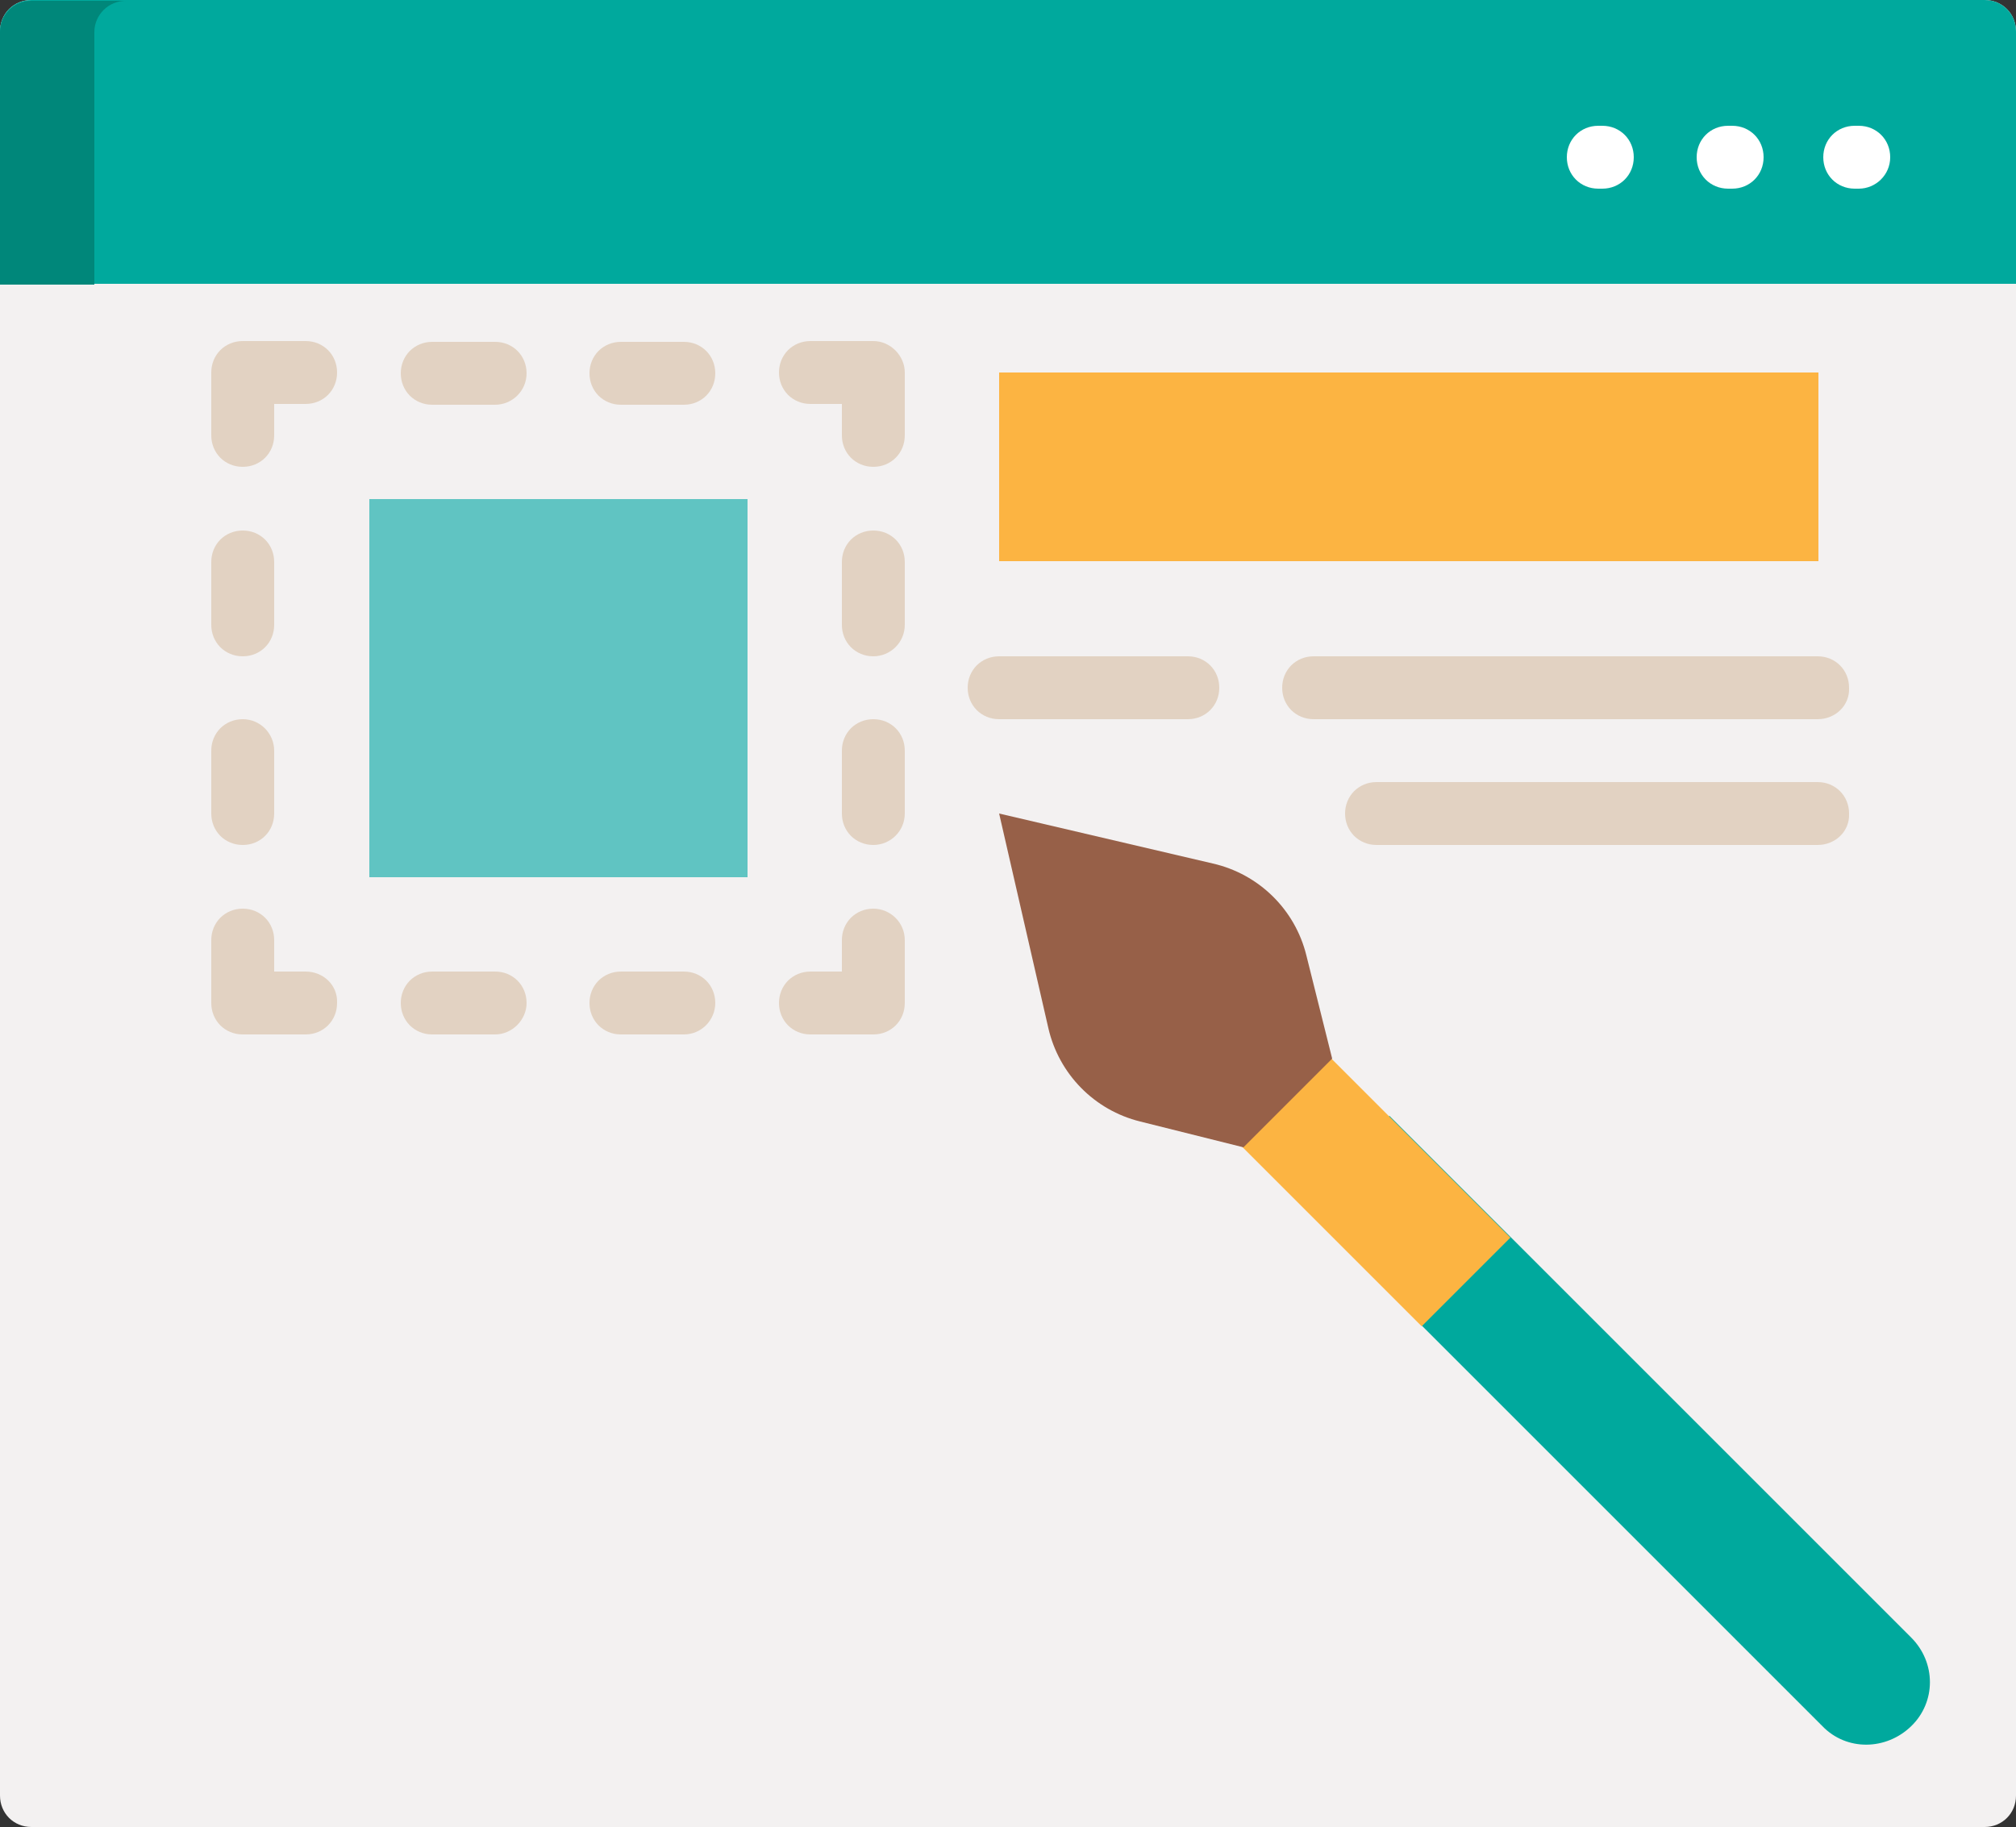
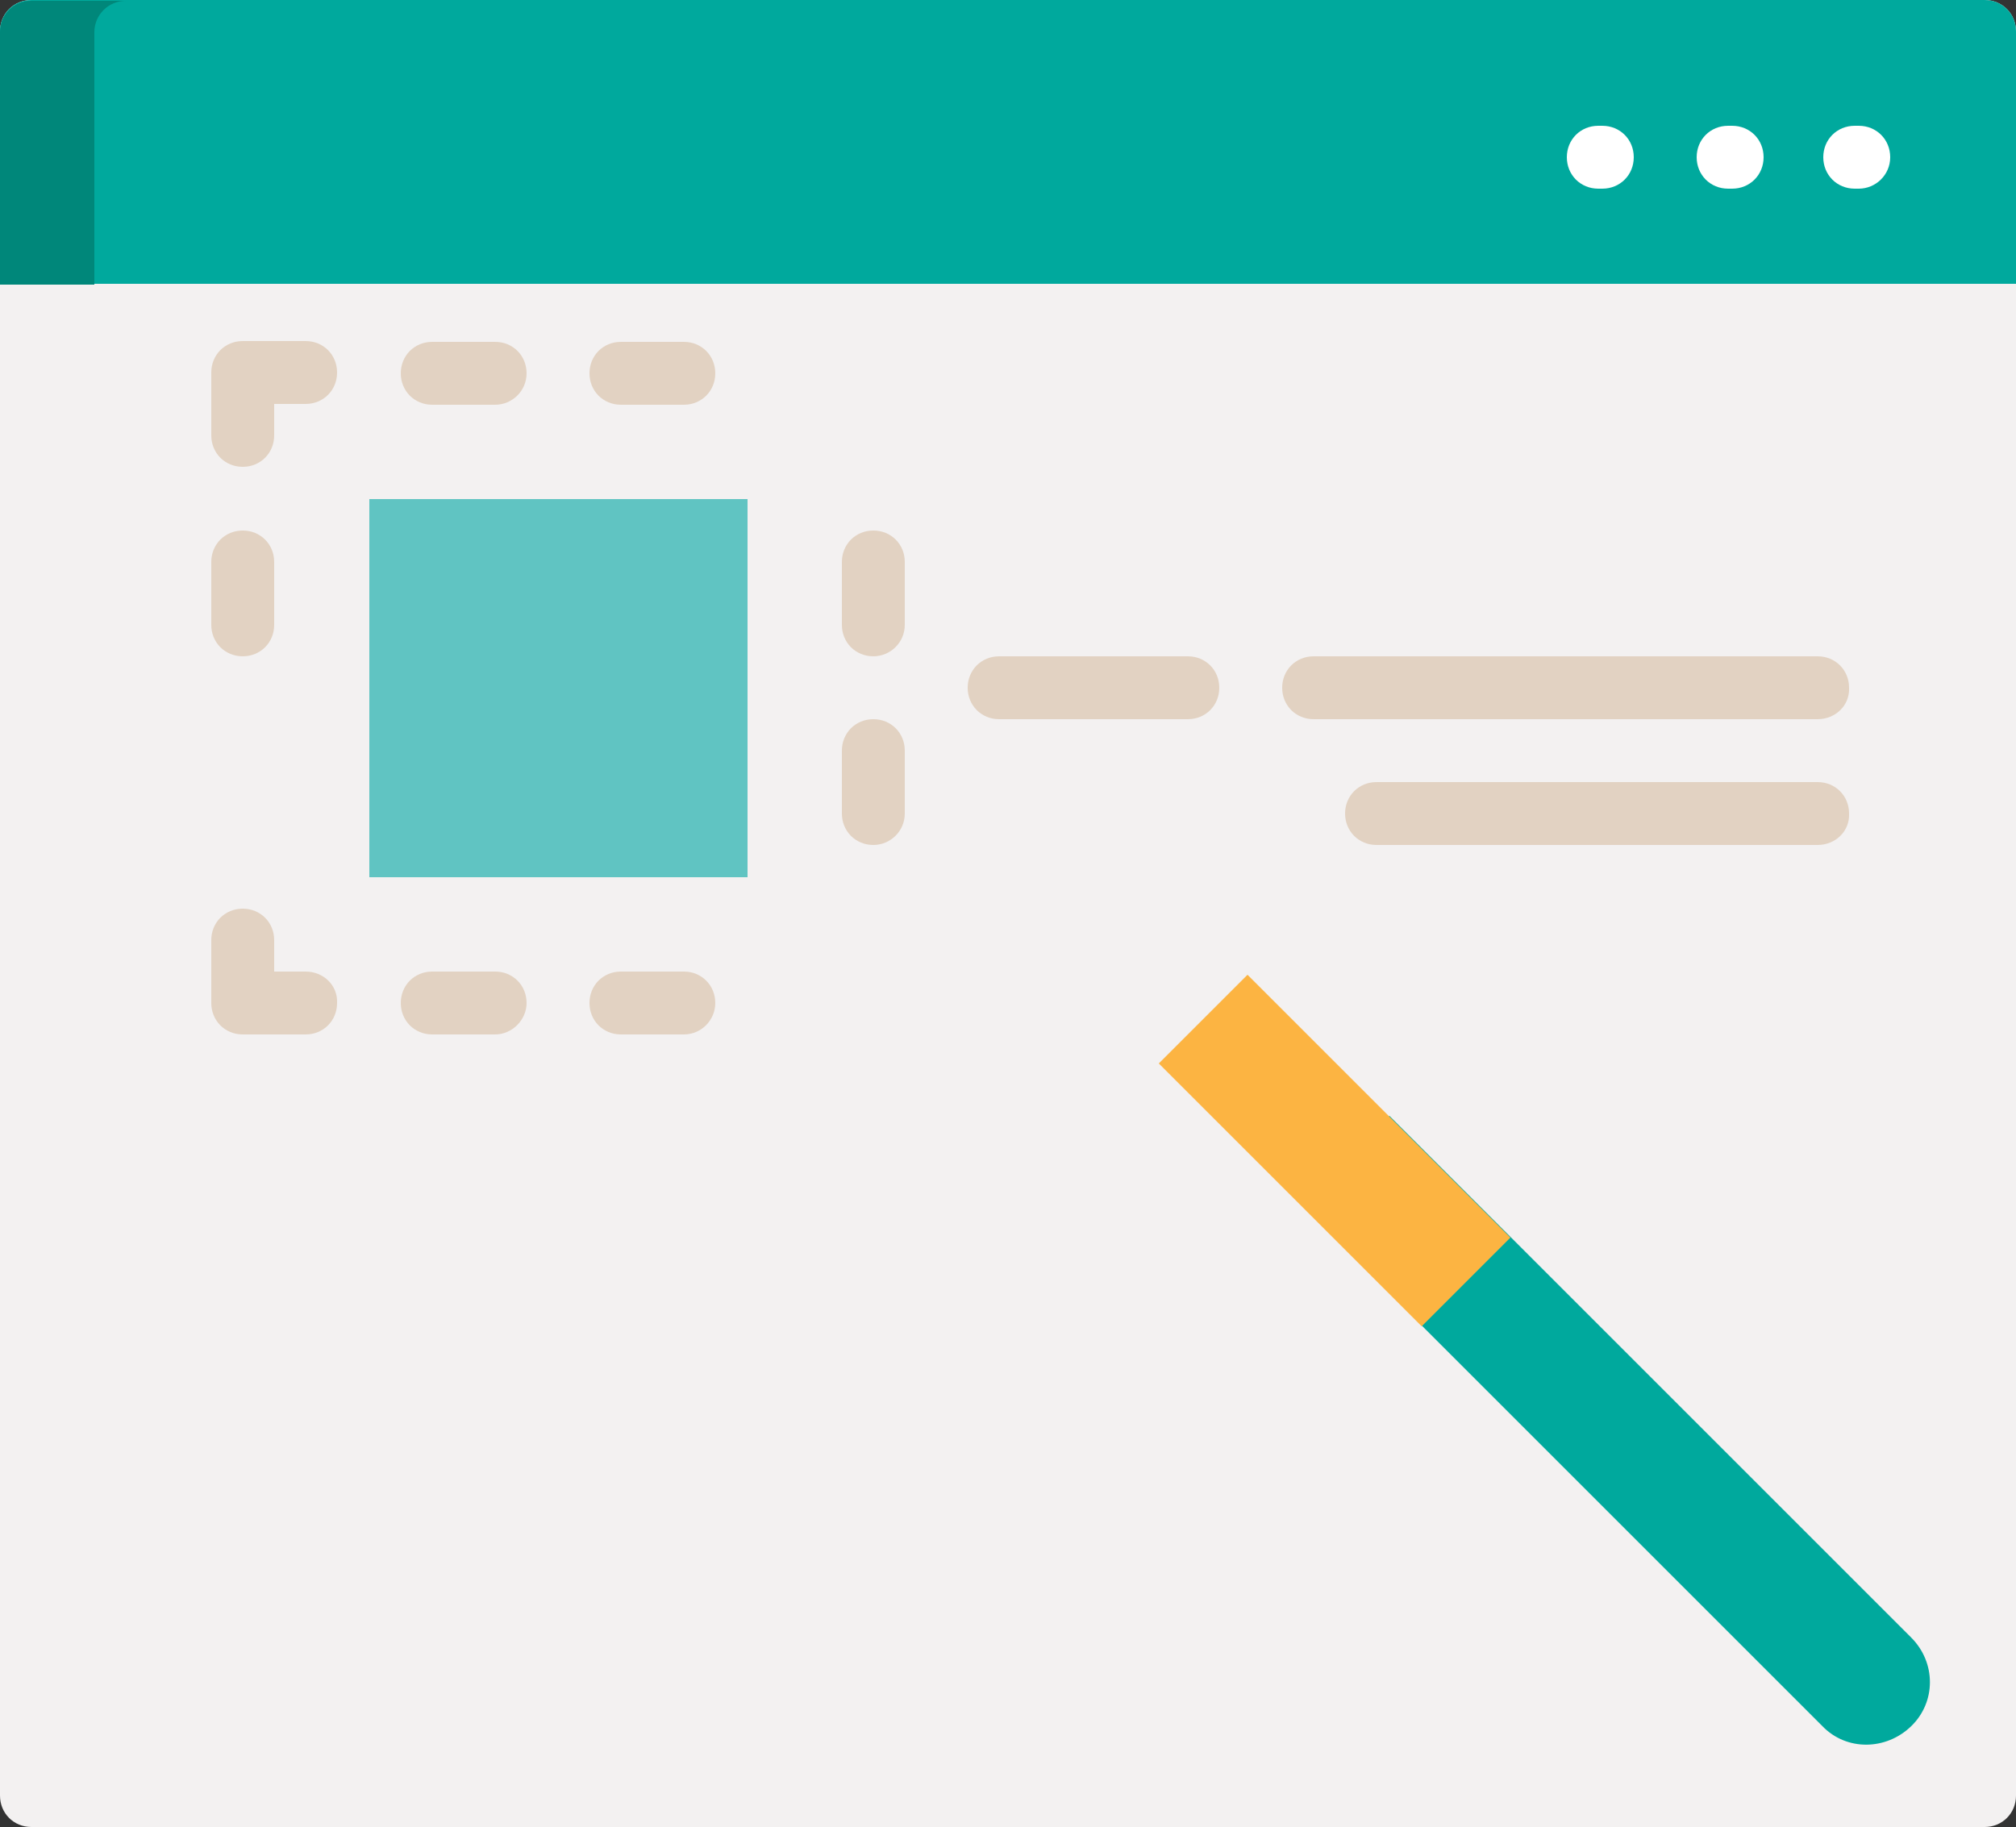
<svg xmlns="http://www.w3.org/2000/svg" version="1.1" id="Capa_1" x="0px" y="0px" viewBox="0 0 250 226.6" style="enable-background:new 0 0 250 226.6;" xml:space="preserve">
  <rect x="0" y="0" width="250" height="226.6" fill="#333333" stroke="none" />
  <style type="text/css">
	.st0{fill:#F3F1F1;}
	.st1{fill:#00A99D;}
	.st2{fill:#FFFFFF;}
	.st3{fill:#E2D2C2;}
	.st4{fill:#60C4C2;}
	.st5{fill:#FCB442;}
	.st6{fill:#976048;}
	.st7{fill:#00877A;}
</style>
  <g>
    <path class="st0" d="M246.1,0H3.9C1.7,0,0,1.7,0,3.9v218.8c0,2.2,1.7,3.9,3.9,3.9h242.2c2.2,0,3.9-1.7,3.9-3.9V3.9   C250,1.7,248.3,0,246.1,0z" />
    <path class="st1" d="M246.1,0H3.9C1.7,0,0,1.7,0,3.9v31.3h250V3.9C250,1.7,248.3,0,246.1,0z" />
    <g>
      <path class="st2" d="M214.8,23.4h-0.5c-2.2,0-3.9-1.7-3.9-3.9s1.7-3.9,3.9-3.9h0.5c2.2,0,3.9,1.7,3.9,3.9S217,23.4,214.8,23.4z" />
      <path class="st2" d="M230.5,23.4H230c-2.2,0-3.9-1.7-3.9-3.9s1.7-3.9,3.9-3.9h0.5c2.2,0,3.9,1.7,3.9,3.9S232.6,23.4,230.5,23.4z" />
      <path class="st2" d="M198.7,23.4h-0.5c-2.2,0-3.9-1.7-3.9-3.9s1.7-3.9,3.9-3.9h0.5c2.2,0,3.9,1.7,3.9,3.9S200.9,23.4,198.7,23.4z" />
    </g>
    <g>
      <path class="st3" d="M61.4,50.2h-7.8c-2.2,0-3.9-1.7-3.9-3.9s1.7-3.9,3.9-3.9h7.8c2.2,0,3.9,1.7,3.9,3.9S63.5,50.2,61.4,50.2z" />
      <path class="st3" d="M84.8,50.2H77c-2.2,0-3.9-1.7-3.9-3.9s1.7-3.9,3.9-3.9h7.8c2.2,0,3.9,1.7,3.9,3.9S87,50.2,84.8,50.2z" />
      <path class="st3" d="M61.4,128.3h-7.8c-2.2,0-3.9-1.7-3.9-3.9c0-2.2,1.7-3.9,3.9-3.9h7.8c2.2,0,3.9,1.7,3.9,3.9    C65.3,126.5,63.5,128.3,61.4,128.3z" />
      <path class="st3" d="M84.8,128.3H77c-2.2,0-3.9-1.7-3.9-3.9c0-2.2,1.7-3.9,3.9-3.9h7.8c2.2,0,3.9,1.7,3.9,3.9    C88.7,126.5,87,128.3,84.8,128.3z" />
      <path class="st3" d="M108.3,81.4c-2.2,0-3.9-1.7-3.9-3.9v-7.8c0-2.2,1.7-3.9,3.9-3.9c2.2,0,3.9,1.7,3.9,3.9v7.8    C112.2,79.7,110.4,81.4,108.3,81.4z" />
      <path class="st3" d="M108.3,104.8c-2.2,0-3.9-1.7-3.9-3.9v-7.8c0-2.2,1.7-3.9,3.9-3.9c2.2,0,3.9,1.7,3.9,3.9v7.8    C112.2,103.1,110.4,104.8,108.3,104.8z" />
      <path class="st3" d="M30.1,81.4c-2.2,0-3.9-1.7-3.9-3.9v-7.8c0-2.2,1.7-3.9,3.9-3.9s3.9,1.7,3.9,3.9v7.8    C34,79.7,32.3,81.4,30.1,81.4z" />
-       <path class="st3" d="M30.1,104.8c-2.2,0-3.9-1.7-3.9-3.9v-7.8c0-2.2,1.7-3.9,3.9-3.9S34,91,34,93.1v7.8    C34,103.1,32.3,104.8,30.1,104.8z" />
      <path class="st3" d="M37.9,42.3h-7.8c-2.2,0-3.9,1.7-3.9,3.9v7.8c0,2.2,1.7,3.9,3.9,3.9s3.9-1.7,3.9-3.9v-3.9h3.9    c2.2,0,3.9-1.7,3.9-3.9S40.1,42.3,37.9,42.3z" />
      <path class="st3" d="M37.9,120.5H34v-3.9c0-2.2-1.7-3.9-3.9-3.9s-3.9,1.7-3.9,3.9v7.8c0,2.2,1.7,3.9,3.9,3.9h7.8    c2.2,0,3.9-1.7,3.9-3.9C41.9,122.2,40.1,120.5,37.9,120.5z" />
-       <path class="st3" d="M108.3,42.3h-7.8c-2.2,0-3.9,1.7-3.9,3.9s1.7,3.9,3.9,3.9h3.9v3.9c0,2.2,1.7,3.9,3.9,3.9    c2.2,0,3.9-1.7,3.9-3.9v-7.8C112.2,44.1,110.4,42.3,108.3,42.3z" />
-       <path class="st3" d="M108.3,112.7c-2.2,0-3.9,1.7-3.9,3.9v3.9h-3.9c-2.2,0-3.9,1.7-3.9,3.9c0,2.2,1.7,3.9,3.9,3.9h7.8    c2.2,0,3.9-1.7,3.9-3.9v-7.8C112.2,114.4,110.4,112.7,108.3,112.7z" />
    </g>
    <path class="st4" d="M45.8,61.9h46.9v46.9H45.8V61.9z" />
    <path class="st3" d="M147.3,89.2h-23.4c-2.2,0-3.9-1.7-3.9-3.9c0-2.2,1.7-3.9,3.9-3.9h23.4c2.2,0,3.9,1.7,3.9,3.9   C151.2,87.5,149.5,89.2,147.3,89.2z" />
    <path class="st3" d="M225.4,89.2h-62.5c-2.2,0-3.9-1.7-3.9-3.9c0-2.2,1.7-3.9,3.9-3.9h62.5c2.2,0,3.9,1.7,3.9,3.9   C229.4,87.5,227.6,89.2,225.4,89.2z" />
    <path class="st3" d="M225.4,104.8h-54.7c-2.2,0-3.9-1.7-3.9-3.9c0-2.2,1.7-3.9,3.9-3.9h54.7c2.2,0,3.9,1.7,3.9,3.9   C229.4,103.1,227.6,104.8,225.4,104.8z" />
    <path class="st1" d="M161.3,149.4l11-11l0,0l64.7,64.7c3.1,3.1,3.1,8,0,11s-8,3.1-11,0L161.3,149.4L161.3,149.4L161.3,149.4z" />
    <path class="st5" d="M143.7,131.9l11-11l32.6,32.6l-11,11L143.7,131.9z" />
-     <path class="st5" d="M123.9,46.2h101.6v23.4H123.9V46.2z" />
-     <path class="st6" d="M123.9,100.9l6.1,26.6c1.3,5.7,5.7,10.2,11.4,11.6l12.8,3.2l11-11l-3.2-12.8c-1.4-5.7-5.9-10.1-11.6-11.4   L123.9,100.9z" />
    <path class="st7" d="M15.6,0.1H3.9C1.7,0.1,0,1.8,0,4v31.3h11.7V4C11.7,1.8,13.5,0.1,15.6,0.1z" />
  </g>
</svg>